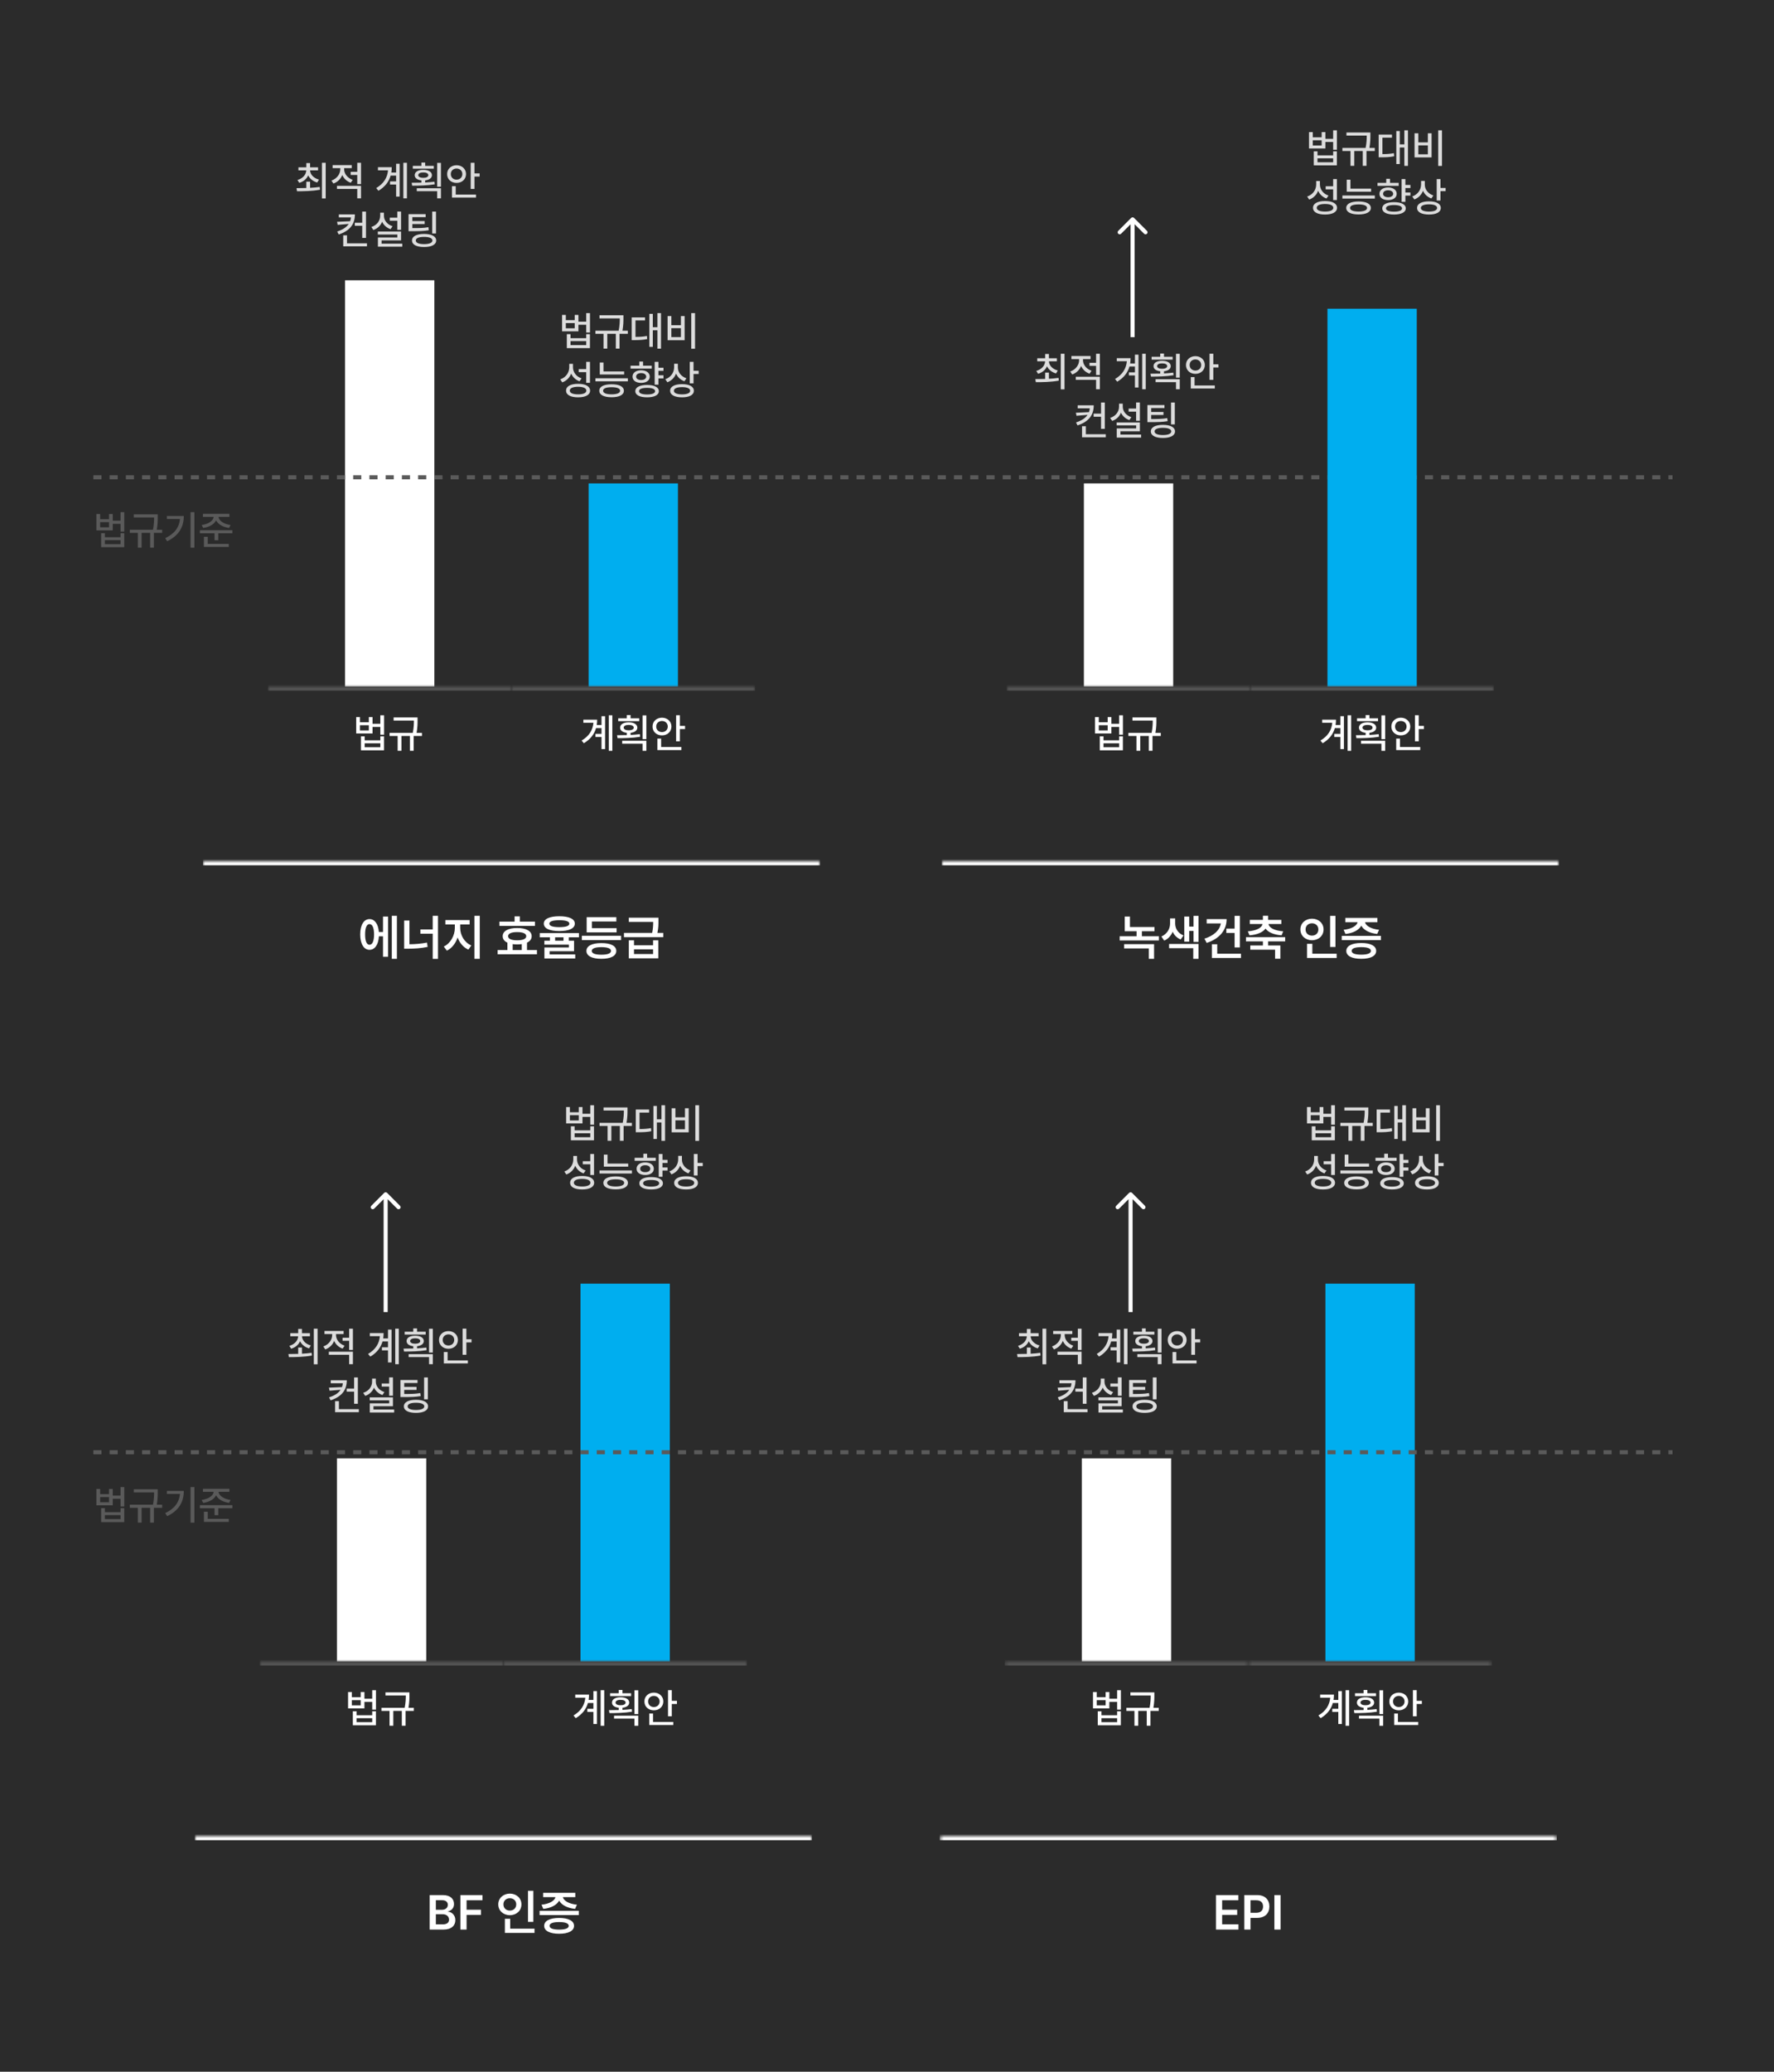
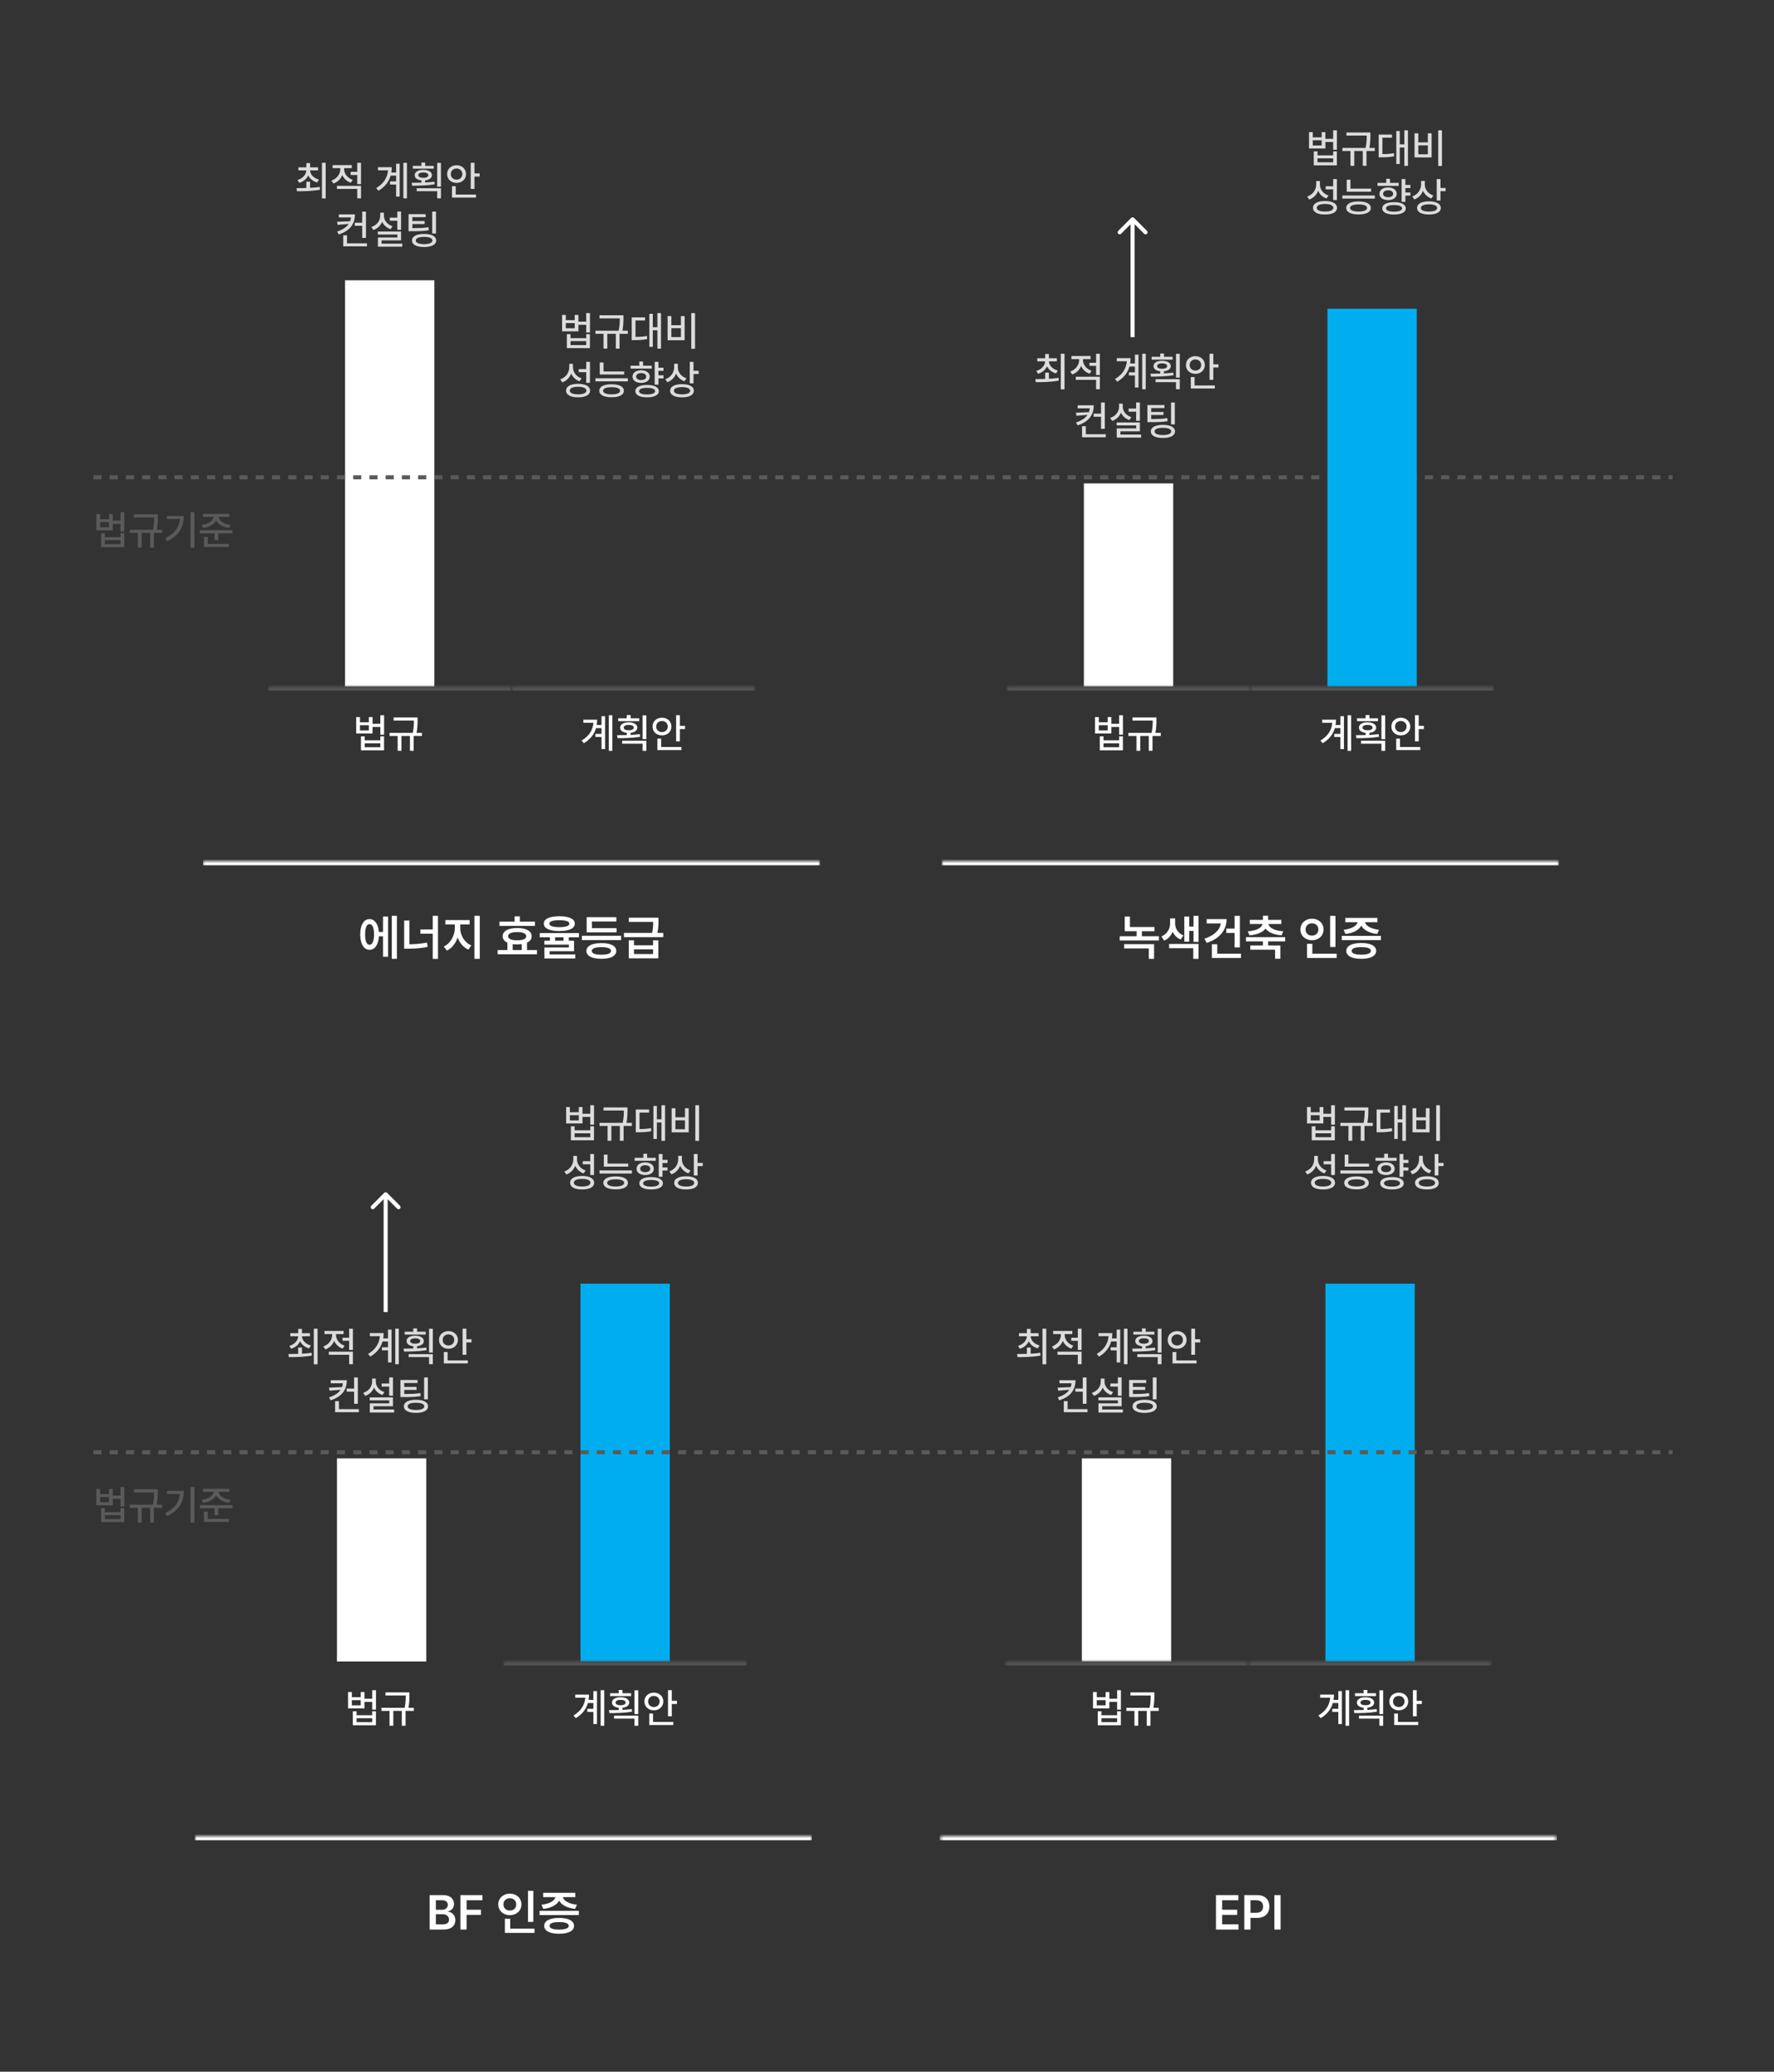
<svg xmlns="http://www.w3.org/2000/svg" width="437" height="510" viewBox="0 0 437 510" fill="none">
  <rect x="0" y="0" width="437" height="510" fill="#333333" stroke="none" />
-   <rect width="437" height="510" fill="black" fill-opacity="0.15" />
  <rect width="22" height="100" transform="translate(85 69)" fill="white" />
  <mask id="path-1-inside-1_1038_1853" fill="white">
    <path d="M66 169H126V192H66V169Z" />
  </mask>
  <path d="M66 170H126V168H66V170Z" fill="#535353" mask="url(#path-1-inside-1_1038_1853)" />
  <path d="M88.67 176.529V177.809H90.857V176.529H91.775V178.18H93.689V176.08H94.617V180.855H93.689V178.951H91.775V180.562H87.742V176.529H88.67ZM88.67 179.811H90.857V178.531H88.67V179.811ZM88.914 184.703V181.266H89.832V182.252H93.689V181.266H94.607V184.703H88.914ZM89.832 183.951H93.689V182.975H89.832V183.951ZM102.859 176.617V177.252C102.864 178.023 102.864 179.015 102.62 180.416H103.943V181.178H101.902V184.82H100.984V181.178H98.885V184.82H97.957V181.178H95.965V180.416H101.683C101.946 179.098 101.961 178.131 101.961 177.379H96.961V176.617H102.859Z" fill="white" />
-   <rect width="22" height="50" transform="translate(145 119)" fill="#00AEEF" />
  <mask id="path-4-inside-2_1038_1853" fill="white">
    <path d="M126 169H186V192H126V169Z" />
  </mask>
  <path d="M126 170H186V168H126V170Z" fill="#535353" mask="url(#path-4-inside-2_1038_1853)" />
  <path d="M150.842 176.08V184.83H149.963V176.08H150.842ZM143.273 182.301C145.134 181.197 146.022 179.728 146.184 177.926H143.703V177.164H147.102C147.102 177.613 147.067 178.048 146.999 178.473H148.176V176.305H149.055V184.4H148.176V181.422H146.682V180.66H148.176V179.234H146.828C146.403 180.704 145.471 181.983 143.82 182.965L143.273 182.301ZM157.463 176.832V177.525H152.287V176.832H154.406V176.021H155.334V176.832H157.463ZM152.004 180.992C152.722 180.992 153.552 180.987 154.406 180.958V180.401C153.391 180.289 152.751 179.825 152.756 179.127C152.751 178.316 153.591 177.809 154.875 177.818C156.14 177.809 156.999 178.316 157.004 179.127C156.999 179.825 156.345 180.289 155.334 180.401V180.924C156.11 180.885 156.892 180.821 157.619 180.729L157.688 181.373C155.793 181.686 153.703 181.715 152.131 181.715L152.004 180.992ZM153.264 183.072V182.35H159.221V184.83H158.293V183.072H153.264ZM153.635 179.127C153.64 179.532 154.123 179.786 154.875 179.781C155.617 179.786 156.115 179.532 156.115 179.127C156.115 178.697 155.617 178.443 154.875 178.453C154.123 178.443 153.64 178.697 153.635 179.127ZM158.293 181.959V176.1H159.221V181.959H158.293ZM167.482 176.07V178.688H168.752V179.469H167.482V182.506H166.555V176.07H167.482ZM160.744 178.854C160.734 177.579 161.75 176.681 163.068 176.676C164.392 176.681 165.393 177.579 165.402 178.854C165.393 180.128 164.392 181.036 163.068 181.031C161.75 181.036 160.734 180.128 160.744 178.854ZM161.652 178.854C161.643 179.669 162.268 180.221 163.068 180.221C163.879 180.221 164.489 179.669 164.494 178.854C164.489 178.038 163.879 177.486 163.068 177.486C162.268 177.486 161.643 178.038 161.652 178.854ZM161.936 184.645V181.832H162.863V183.893H167.854V184.645H161.936Z" fill="white" />
  <mask id="path-7-inside-3_1038_1853" fill="white">
    <path d="M50 212H202V240H50V212Z" />
  </mask>
  <path d="M50 213H202V211H50V213Z" fill="white" mask="url(#path-7-inside-3_1038_1853)" />
  <path d="M97.769 225.449V236.043H96.516V225.449H97.769ZM88.734 230.031C88.734 227.699 89.637 226.252 91.019 226.258C92.303 226.252 93.176 227.453 93.328 229.434H94.348V225.637H95.59V235.527H94.348V230.488H93.34C93.217 232.557 92.332 233.822 91.019 233.816C89.637 233.822 88.734 232.369 88.734 230.031ZM89.941 230.031C89.936 231.689 90.346 232.58 91.019 232.574C91.723 232.58 92.139 231.689 92.144 230.031C92.139 228.379 91.723 227.482 91.019 227.488C90.346 227.482 89.936 228.379 89.941 230.031ZM107.895 225.449V236.055H106.594V229.855H103.559V228.801H106.594V225.449H107.895ZM99.562 233.547V226.609H100.863V232.451C102.287 232.434 103.699 232.328 105.188 232.035L105.34 233.102C103.635 233.453 102.053 233.541 100.43 233.547H99.562ZM113.367 228.461C113.367 230.195 114.387 232.023 116.098 232.738L115.383 233.77C114.129 233.225 113.215 232.117 112.729 230.77C112.242 232.223 111.311 233.441 110.074 234.027L109.324 233.008C110.994 232.234 112.037 230.26 112.043 228.461V227.57H109.711V226.492H115.688V227.57H113.367V228.461ZM116.871 236.043V225.449H118.184V236.043H116.871ZM131.777 226.879V227.922H123.023V226.879H126.762V225.59H128.051V226.879H131.777ZM122.59 234.918V233.875H124.992V232.059C124.248 231.719 123.826 231.174 123.832 230.465C123.826 229.193 125.197 228.443 127.406 228.449C129.598 228.443 130.975 229.193 130.969 230.465C130.975 231.168 130.559 231.713 129.82 232.053V233.875H132.27V234.918H122.59ZM125.168 230.465C125.162 231.121 125.965 231.473 127.406 231.473C128.818 231.473 129.633 231.121 129.633 230.465C129.633 229.809 128.818 229.451 127.406 229.457C125.965 229.451 125.162 229.809 125.168 230.465ZM126.293 233.875H128.531V232.416C128.186 232.463 127.811 232.492 127.406 232.492C127.008 232.492 126.633 232.469 126.293 232.416V233.875ZM137.777 225.555C140.191 225.561 141.592 226.205 141.598 227.371C141.592 228.555 140.191 229.193 137.777 229.199C135.369 229.193 133.957 228.555 133.957 227.371C133.957 226.205 135.369 225.561 137.777 225.555ZM132.961 230.734V229.703H142.617V230.734H140.109V231.578H141.41V234.168H135.387V234.953H141.703V235.949H134.109V233.242H140.133V232.539H134.098V231.578H135.457V230.734H132.961ZM135.328 227.371C135.322 227.957 136.166 228.227 137.777 228.238C139.412 228.227 140.25 227.957 140.25 227.371C140.25 226.826 139.412 226.533 137.777 226.527C136.166 226.533 135.322 226.826 135.328 227.371ZM136.746 231.578H138.809V230.734H136.746V231.578ZM153 230.359V231.426H143.332V230.359H153ZM144.457 234.086C144.457 232.855 145.846 232.158 148.148 232.164C150.434 232.158 151.811 232.855 151.816 234.086C151.811 235.334 150.434 236.031 148.148 236.031C145.846 236.031 144.457 235.334 144.457 234.086ZM144.516 229.527V225.789H151.828V226.844H145.816V228.484H151.887V229.527H144.516ZM145.781 234.086C145.775 234.713 146.607 235.023 148.148 235.023C149.666 235.023 150.504 234.713 150.516 234.086C150.504 233.488 149.666 233.16 148.148 233.16C146.607 233.16 145.775 233.488 145.781 234.086ZM156.176 231.484V232.703H160.875V231.484H162.164V235.914H154.898V231.484H156.176ZM153.703 230.699V229.656H160.652C160.875 228.537 160.898 227.693 160.898 226.949H154.898V225.906H162.199V226.727C162.205 227.535 162.205 228.414 161.941 229.656H163.383V230.699H153.703ZM156.176 234.859H160.875V233.711H156.176V234.859Z" fill="white" />
  <path d="M76.384 44.728V46.242C77.185 46.198 77.995 46.13 78.757 46.018L78.825 46.701C76.848 47.067 74.724 47.082 73.161 47.082L73.044 46.32C73.747 46.315 74.582 46.31 75.456 46.281V44.728H76.384ZM73.278 44.309C74.582 43.933 75.397 43.02 75.446 41.945H73.513V41.193H75.456V40.148H76.384V41.193H78.347V41.945H76.384C76.433 42.976 77.263 43.859 78.571 44.211L78.142 44.934C77.097 44.636 76.315 44.001 75.92 43.171C75.539 44.045 74.768 44.714 73.718 45.012L73.278 44.309ZM79.304 48.85V40.08H80.231V48.85H79.304ZM84.772 41.633C84.768 42.736 85.559 43.815 86.882 44.27L86.403 44.992C85.422 44.655 84.694 43.952 84.314 43.088C83.933 44.05 83.166 44.821 82.126 45.188L81.647 44.455C82.99 43.996 83.83 42.829 83.825 41.643V41.398H81.931V40.647H86.647V41.398H84.772V41.633ZM83.005 46.506V45.754H88.933V48.83H88.005V46.506H83.005ZM86.384 43.068V42.307H88.005V40.08H88.933V45.315H88.005V43.068H86.384ZM100.241 40.08V48.83H99.362V40.08H100.241ZM92.673 46.301C94.533 45.197 95.422 43.727 95.583 41.926H93.103V41.164H96.501C96.501 41.613 96.467 42.048 96.398 42.473H97.575V40.305H98.454V48.4H97.575V45.422H96.081V44.66H97.575V43.234H96.228C95.803 44.704 94.87 45.983 93.22 46.965L92.673 46.301ZM106.862 40.832V41.525H101.687V40.832H103.806V40.022H104.733V40.832H106.862ZM101.403 44.992C102.121 44.992 102.951 44.987 103.806 44.958V44.401C102.79 44.289 102.15 43.825 102.155 43.127C102.15 42.316 102.99 41.809 104.274 41.818C105.539 41.809 106.398 42.316 106.403 43.127C106.398 43.825 105.744 44.289 104.733 44.401V44.924C105.51 44.885 106.291 44.821 107.019 44.728L107.087 45.373C105.192 45.685 103.103 45.715 101.53 45.715L101.403 44.992ZM102.663 47.072V46.35H108.62V48.83H107.692V47.072H102.663ZM103.034 43.127C103.039 43.532 103.522 43.786 104.274 43.781C105.017 43.786 105.515 43.532 105.515 43.127C105.515 42.697 105.017 42.443 104.274 42.453C103.522 42.443 103.039 42.697 103.034 43.127ZM107.692 45.959V40.1H108.62V45.959H107.692ZM116.882 40.07V42.688H118.151V43.469H116.882V46.506H115.954V40.07H116.882ZM110.144 42.853C110.134 41.579 111.149 40.681 112.468 40.676C113.791 40.681 114.792 41.579 114.802 42.853C114.792 44.128 113.791 45.036 112.468 45.031C111.149 45.036 110.134 44.128 110.144 42.853ZM111.052 42.853C111.042 43.669 111.667 44.221 112.468 44.221C113.278 44.221 113.889 43.669 113.894 42.853C113.889 42.038 113.278 41.486 112.468 41.486C111.667 41.486 111.042 42.038 111.052 42.853ZM111.335 48.645V45.832H112.263V47.893H117.253V48.645H111.335ZM87.429 52.773C87.424 55.093 86.296 56.777 83.435 57.725L83.064 56.992C84.489 56.528 85.393 55.898 85.905 55.127L83.181 55.352L83.034 54.6L86.247 54.463C86.355 54.165 86.423 53.852 86.452 53.525H83.474V52.773H87.429ZM84.548 60.645V57.93H85.485V59.893H90.397V60.645H84.548ZM87.399 55.586V54.824H89.226V52.09H90.153V58.565H89.226V55.586H87.399ZM98.796 52.08V56.582H97.868V54.336H96.022V53.584H97.868V52.08H98.796ZM91.472 55.879C92.839 55.444 93.654 54.355 93.659 53.125V52.363H94.577V53.125C94.577 54.238 95.378 55.273 96.696 55.693L96.208 56.416C95.246 56.084 94.519 55.425 94.133 54.59C93.752 55.532 93.005 56.265 91.97 56.621L91.472 55.879ZM93.073 57.725V56.992H98.796V59.17H94.001V59.98H99.099V60.723H93.093V58.467H97.878V57.725H93.073ZM104.851 52.715V53.457H101.579V54.424H104.606V55.156H101.579V56.152C103.327 56.162 104.348 56.133 105.534 55.928L105.632 56.68C104.367 56.885 103.278 56.919 101.364 56.914H100.642V52.715H104.851ZM101.491 59.199C101.491 58.179 102.609 57.588 104.47 57.588C106.301 57.588 107.443 58.179 107.448 59.199C107.443 60.23 106.301 60.815 104.47 60.81C102.609 60.815 101.491 60.23 101.491 59.199ZM102.419 59.199C102.414 59.77 103.166 60.093 104.47 60.098C105.749 60.093 106.525 59.77 106.521 59.199C106.525 58.643 105.749 58.315 104.47 58.32C103.166 58.315 102.414 58.643 102.419 59.199ZM106.472 57.471V52.09H107.399V57.471H106.472Z" fill="#DCDCDC" />
  <path d="M139.385 77.529V78.809H141.572V77.529H142.49V79.18H144.404V77.08H145.332V81.856H144.404V79.951H142.49V81.562H138.457V77.529H139.385ZM139.385 80.811H141.572V79.531H139.385V80.811ZM139.629 85.703V82.266H140.547V83.252H144.404V82.266H145.322V85.703H139.629ZM140.547 84.951H144.404V83.975H140.547V84.951ZM153.574 77.617V78.252C153.579 79.023 153.579 80.015 153.335 81.416H154.658V82.178H152.617V85.82H151.699V82.178H149.6V85.82H148.672V82.178H146.68V81.416H152.397C152.661 80.098 152.676 79.131 152.676 78.379H147.676V77.617H153.574ZM162.832 77.08V85.83H161.943V81.309H160.811V85.381H159.961V77.256H160.811V80.547H161.943V77.08H162.832ZM155.615 83.731V78.135H158.896V78.887H156.543V82.939C157.617 82.935 158.428 82.886 159.365 82.705L159.434 83.467C158.384 83.686 157.476 83.721 156.201 83.731H155.615ZM171.211 77.08V85.85H170.283V77.08H171.211ZM164.453 83.75V77.812H165.381V80.059H167.734V77.812H168.652V83.75H164.453ZM165.381 82.988H167.734V80.791H165.381V82.988ZM141.143 90.389C141.138 91.614 141.934 92.708 143.262 93.143L142.754 93.865C141.792 93.514 141.084 92.84 140.703 91.961C140.327 92.962 139.565 93.748 138.506 94.129L138.008 93.387C139.404 92.908 140.215 91.741 140.225 90.428V89.568H141.143V90.389ZM139.443 96.16C139.438 95.101 140.562 94.485 142.402 94.49C144.233 94.485 145.356 95.101 145.361 96.16C145.356 97.215 144.233 97.815 142.402 97.811C140.562 97.815 139.438 97.215 139.443 96.16ZM140.361 96.16C140.356 96.741 141.118 97.083 142.402 97.078C143.677 97.083 144.438 96.741 144.443 96.16C144.438 95.56 143.677 95.213 142.402 95.213C141.118 95.213 140.356 95.56 140.361 96.16ZM142.559 91.619V90.857H144.404V89.08H145.332V94.246H144.404V91.619H142.559ZM153.75 91.443V92.195H147.744V89.236H148.662V91.443H153.75ZM146.68 93.885V93.123H154.668V93.885H146.68ZM147.627 96.189C147.627 95.169 148.765 94.593 150.664 94.598C152.549 94.593 153.677 95.169 153.682 96.189C153.677 97.215 152.549 97.791 150.664 97.791C148.765 97.791 147.627 97.215 147.627 96.189ZM148.564 96.189C148.56 96.751 149.326 97.073 150.664 97.078C151.982 97.073 152.754 96.751 152.754 96.189C152.754 95.623 151.982 95.325 150.664 95.32C149.326 95.325 148.56 95.623 148.564 96.189ZM163.438 90.525V91.287H162.197V92.391H163.438V93.152H162.197V94.695H161.27V89.08H162.197V90.525H163.438ZM155.332 90.75V90.018H157.48V89.012H158.408V90.018H160.547V90.75H155.332ZM155.811 92.713C155.806 91.77 156.665 91.155 157.939 91.15C159.199 91.155 160.059 91.77 160.059 92.713C160.059 93.65 159.199 94.261 157.939 94.256C156.665 94.261 155.806 93.65 155.811 92.713ZM156.504 96.297C156.494 95.33 157.598 94.764 159.404 94.764C161.187 94.764 162.295 95.33 162.295 96.297C162.295 97.249 161.187 97.815 159.404 97.811C157.598 97.815 156.494 97.249 156.504 96.297ZM156.709 92.713C156.699 93.231 157.197 93.553 157.939 93.553C158.682 93.553 159.18 93.231 159.189 92.713C159.18 92.181 158.682 91.844 157.939 91.844C157.197 91.844 156.699 92.181 156.709 92.713ZM157.422 96.297C157.417 96.81 158.145 97.107 159.404 97.107C160.645 97.107 161.372 96.81 161.377 96.297C161.372 95.765 160.645 95.481 159.404 95.477C158.145 95.481 157.417 95.765 157.422 96.297ZM166.982 90.477C166.978 91.624 167.788 92.693 169.092 93.123L168.594 93.856C167.637 93.519 166.919 92.835 166.538 91.971C166.157 92.952 165.415 93.724 164.395 94.1L163.896 93.357C165.264 92.874 166.055 91.707 166.064 90.398V89.539H166.982V90.477ZM165.078 96.189C165.078 95.164 166.196 94.564 168.018 94.568C169.814 94.564 170.918 95.164 170.918 96.189C170.918 97.225 169.814 97.815 168.018 97.811C166.196 97.815 165.078 97.225 165.078 96.189ZM166.006 96.189C166.001 96.766 166.753 97.078 168.018 97.088C169.272 97.078 170.015 96.766 170.01 96.189C170.015 95.633 169.272 95.301 168.018 95.301C166.753 95.301 166.001 95.633 166.006 96.189ZM169.912 94.363V89.08H170.84V91.277H172.109V92.059H170.84V94.363H169.912Z" fill="#DCDCDC" />
  <line x1="23" y1="117.5" x2="412" y2="117.5" stroke="#5A5A5A" stroke-dasharray="2 2" />
  <path d="M24.67 126.529V127.809H26.857V126.529H27.775V128.18H29.689V126.08H30.617V130.855H29.689V128.951H27.775V130.562H23.742V126.529H24.67ZM24.67 129.811H26.857V128.531H24.67V129.811ZM24.914 134.703V131.266H25.832V132.252H29.689V131.266H30.607V134.703H24.914ZM25.832 133.951H29.689V132.975H25.832V133.951ZM38.859 126.617V127.252C38.864 128.023 38.864 129.015 38.62 130.416H39.943V131.178H37.902V134.82H36.984V131.178H34.885V134.82H33.957V131.178H31.965V130.416H37.683C37.946 129.098 37.961 128.131 37.961 127.379H32.961V126.617H38.859ZM47.883 126.08V134.83H46.945V126.08H47.883ZM40.695 132.486C43.02 131.378 44.157 129.801 44.338 127.76H41.115V127.018H45.275C45.275 129.581 44.187 131.798 41.184 133.238L40.695 132.486ZM56.516 126.5V127.242H53.85C53.903 128.194 55.163 129.034 56.789 129.234L56.438 129.967C54.938 129.771 53.708 129.073 53.239 128.092C52.761 129.073 51.535 129.771 50.041 129.967L49.69 129.234C51.325 129.034 52.575 128.189 52.619 127.242H49.982V126.5H56.516ZM49.24 131.285V130.533H57.248V131.285H53.772V132.984H52.853V131.285H49.24ZM50.236 134.645V132.145H51.164V133.893H56.359V134.645H50.236Z" fill="#5A5A5A" />
  <rect width="22" height="50" transform="translate(267 119)" fill="white" />
  <mask id="path-14-inside-4_1038_1853" fill="white">
    <path d="M248 169H308V192H248V169Z" />
  </mask>
  <path d="M248 170H308V168H248V170Z" fill="#535353" mask="url(#path-14-inside-4_1038_1853)" />
  <path d="M270.67 176.529V177.809H272.857V176.529H273.775V178.18H275.689V176.08H276.617V180.855H275.689V178.951H273.775V180.562H269.742V176.529H270.67ZM270.67 179.811H272.857V178.531H270.67V179.811ZM270.914 184.703V181.266H271.832V182.252H275.689V181.266H276.607V184.703H270.914ZM271.832 183.951H275.689V182.975H271.832V183.951ZM284.859 176.617V177.252C284.864 178.023 284.864 179.015 284.62 180.416H285.943V181.178H283.902V184.82H282.984V181.178H280.885V184.82H279.957V181.178H277.965V180.416H283.683C283.946 179.098 283.961 178.131 283.961 177.379H278.961V176.617H284.859Z" fill="white" />
  <rect width="22" height="93" transform="translate(327 76)" fill="#00AEEF" />
  <mask id="path-17-inside-5_1038_1853" fill="white">
    <path d="M308 169H368V192H308V169Z" />
  </mask>
  <path d="M308 170H368V168H308V170Z" fill="#535353" mask="url(#path-17-inside-5_1038_1853)" />
  <path d="M332.842 176.08V184.83H331.963V176.08H332.842ZM325.273 182.301C327.134 181.197 328.022 179.728 328.184 177.926H325.703V177.164H329.102C329.102 177.613 329.067 178.048 328.999 178.473H330.176V176.305H331.055V184.4H330.176V181.422H328.682V180.66H330.176V179.234H328.828C328.403 180.704 327.471 181.983 325.82 182.965L325.273 182.301ZM339.463 176.832V177.525H334.287V176.832H336.406V176.021H337.334V176.832H339.463ZM334.004 180.992C334.722 180.992 335.552 180.987 336.406 180.958V180.401C335.391 180.289 334.751 179.825 334.756 179.127C334.751 178.316 335.591 177.809 336.875 177.818C338.14 177.809 338.999 178.316 339.004 179.127C338.999 179.825 338.345 180.289 337.334 180.401V180.924C338.11 180.885 338.892 180.821 339.619 180.729L339.688 181.373C337.793 181.686 335.703 181.715 334.131 181.715L334.004 180.992ZM335.264 183.072V182.35H341.221V184.83H340.293V183.072H335.264ZM335.635 179.127C335.64 179.532 336.123 179.786 336.875 179.781C337.617 179.786 338.115 179.532 338.115 179.127C338.115 178.697 337.617 178.443 336.875 178.453C336.123 178.443 335.64 178.697 335.635 179.127ZM340.293 181.959V176.1H341.221V181.959H340.293ZM349.482 176.07V178.688H350.752V179.469H349.482V182.506H348.555V176.07H349.482ZM342.744 178.854C342.734 177.579 343.75 176.681 345.068 176.676C346.392 176.681 347.393 177.579 347.402 178.854C347.393 180.128 346.392 181.036 345.068 181.031C343.75 181.036 342.734 180.128 342.744 178.854ZM343.652 178.854C343.643 179.669 344.268 180.221 345.068 180.221C345.879 180.221 346.489 179.669 346.494 178.854C346.489 178.038 345.879 177.486 345.068 177.486C344.268 177.486 343.643 178.038 343.652 178.854ZM343.936 184.645V181.832H344.863V183.893H349.854V184.645H343.936Z" fill="white" />
  <path d="M278.646 53.646C278.842 53.451 279.158 53.451 279.354 53.646L282.536 56.828C282.731 57.024 282.731 57.34 282.536 57.535C282.34 57.731 282.024 57.731 281.828 57.535L279 54.707L276.172 57.535C275.976 57.731 275.66 57.731 275.464 57.535C275.269 57.34 275.269 57.024 275.464 56.828L278.646 53.646ZM278.5 83L278.5 54L279.5 54L279.5 83L278.5 83Z" fill="white" />
  <mask id="path-21-inside-6_1038_1853" fill="white">
    <path d="M232 212H384V240H232V212Z" />
  </mask>
  <path d="M232 213H384V211H232V213Z" fill="white" mask="url(#path-21-inside-6_1038_1853)" />
  <path d="M284.393 228.203V229.246H281.287V230.477H285.482V231.52H275.814V230.477H279.986V229.246H277.057V225.637H278.346V228.203H284.393ZM276.916 233.477V232.422H284.287V236.043H282.986V233.477H276.916ZM289.49 227.371C289.496 228.555 290.152 229.727 291.541 230.277L290.838 231.273C289.906 230.898 289.25 230.207 288.875 229.363C288.482 230.312 287.791 231.121 286.783 231.555L286.092 230.547C287.551 229.908 288.23 228.566 288.236 227.371V226.082H289.49V227.371ZM287.99 233.418V232.375H295.244V236.043H293.943V233.418H287.99ZM291.729 231.812V225.637H292.947V228.098H294.002V225.461H295.244V231.871H294.002V229.176H292.947V231.812H291.729ZM305.428 225.461V233.23H304.127V229.668H302.088V228.59H304.127V225.461H305.428ZM296.697 231.074C298.977 230.354 300.482 229 300.734 227.324H297.248V226.258H302.158C302.158 229.053 300.312 231.139 297.248 232.117L296.697 231.074ZM298.525 235.832V232.445H299.85V234.777H305.697V235.832H298.525ZM316.584 230.699V231.742H312.389V232.75H315.4V236.02H314.1V233.793H307.994V232.75H311.1V231.742H306.928V230.699H316.584ZM307.385 229.27C309.605 229.1 310.854 228.367 311 227.465H307.877V226.445H311.1V225.438H312.389V226.445H315.635V227.465H312.482C312.623 228.367 313.871 229.1 316.104 229.27L315.693 230.254C313.801 230.102 312.4 229.516 311.744 228.59C311.076 229.516 309.676 230.102 307.795 230.254L307.385 229.27ZM328.971 225.461V233.113H327.658V225.461H328.971ZM320.334 228.801C320.334 227.26 321.582 226.158 323.193 226.152C324.805 226.158 326.047 227.26 326.041 228.801C326.047 230.365 324.805 231.461 323.193 231.461C321.582 231.461 320.334 230.365 320.334 228.801ZM321.611 228.801C321.605 229.738 322.285 230.324 323.193 230.324C324.078 230.324 324.764 229.738 324.764 228.801C324.764 227.887 324.078 227.289 323.193 227.289C322.285 227.289 321.605 227.887 321.611 228.801ZM321.963 235.832V232.34H323.275V234.777H329.264V235.832H321.963ZM340.174 230.383V231.438H330.518V230.383H340.174ZM330.986 228.883C332.949 228.689 334.227 227.904 334.426 227.02H331.396V225.953H339.307V227.02H336.248C336.441 227.893 337.707 228.689 339.717 228.883L339.26 229.914C337.332 229.715 335.908 228.947 335.334 227.875C334.76 228.947 333.354 229.715 331.432 229.914L330.986 228.883ZM331.643 234.086C331.643 232.855 333.031 232.141 335.334 232.141C337.619 232.141 338.996 232.855 339.002 234.086C338.996 235.334 337.619 236.031 335.334 236.031C333.031 236.031 331.643 235.334 331.643 234.086ZM332.967 234.086C332.961 234.701 333.793 235.006 335.334 235.012C336.852 235.006 337.689 234.701 337.701 234.086C337.689 233.471 336.852 233.16 335.334 233.16C333.793 233.16 332.961 233.471 332.967 234.086Z" fill="white" />
  <path d="M258.384 91.728V93.242C259.185 93.198 259.995 93.13 260.757 93.018L260.825 93.701C258.848 94.067 256.724 94.082 255.161 94.082L255.044 93.32C255.747 93.315 256.582 93.311 257.456 93.281V91.728H258.384ZM255.278 91.309C256.582 90.933 257.397 90.019 257.446 88.945H255.513V88.193H257.456V87.148H258.384V88.193H260.347V88.945H258.384C258.433 89.976 259.263 90.859 260.571 91.211L260.142 91.934C259.097 91.636 258.315 91.001 257.92 90.171C257.539 91.045 256.768 91.714 255.718 92.012L255.278 91.309ZM261.304 95.85V87.08H262.231V95.85H261.304ZM266.772 88.633C266.768 89.736 267.559 90.815 268.882 91.269L268.403 91.992C267.422 91.655 266.694 90.952 266.313 90.088C265.933 91.05 265.166 91.821 264.126 92.188L263.647 91.455C264.99 90.996 265.83 89.829 265.825 88.643V88.398H263.931V87.647H268.647V88.398H266.772V88.633ZM265.005 93.506V92.754H270.933V95.83H270.005V93.506H265.005ZM268.384 90.068V89.307H270.005V87.08H270.933V92.314H270.005V90.068H268.384ZM282.241 87.08V95.83H281.362V87.08H282.241ZM274.673 93.301C276.533 92.197 277.422 90.728 277.583 88.926H275.103V88.164H278.501C278.501 88.613 278.467 89.048 278.398 89.473H279.575V87.305H280.454V95.4H279.575V92.422H278.081V91.66H279.575V90.234H278.228C277.803 91.704 276.87 92.983 275.22 93.965L274.673 93.301ZM288.862 87.832V88.525H283.687V87.832H285.806V87.022H286.733V87.832H288.862ZM283.403 91.992C284.121 91.992 284.951 91.987 285.806 91.958V91.401C284.79 91.289 284.15 90.825 284.155 90.127C284.15 89.316 284.99 88.809 286.274 88.818C287.539 88.809 288.398 89.316 288.403 90.127C288.398 90.825 287.744 91.289 286.733 91.401V91.924C287.51 91.885 288.291 91.821 289.019 91.728L289.087 92.373C287.192 92.686 285.103 92.715 283.53 92.715L283.403 91.992ZM284.663 94.072V93.35H290.62V95.83H289.692V94.072H284.663ZM285.034 90.127C285.039 90.532 285.522 90.786 286.274 90.781C287.017 90.786 287.515 90.532 287.515 90.127C287.515 89.697 287.017 89.443 286.274 89.453C285.522 89.443 285.039 89.697 285.034 90.127ZM289.692 92.959V87.1H290.62V92.959H289.692ZM298.882 87.07V89.688H300.151V90.469H298.882V93.506H297.954V87.07H298.882ZM292.144 89.853C292.134 88.579 293.149 87.681 294.468 87.676C295.791 87.681 296.792 88.579 296.802 89.853C296.792 91.128 295.791 92.036 294.468 92.031C293.149 92.036 292.134 91.128 292.144 89.853ZM293.052 89.853C293.042 90.669 293.667 91.221 294.468 91.221C295.278 91.221 295.889 90.669 295.894 89.853C295.889 89.038 295.278 88.486 294.468 88.486C293.667 88.486 293.042 89.038 293.052 89.853ZM293.335 95.644V92.832H294.263V94.893H299.253V95.644H293.335ZM269.429 99.773C269.424 102.093 268.296 103.777 265.435 104.725L265.063 103.992C266.489 103.528 267.393 102.898 267.905 102.127L265.181 102.352L265.034 101.6L268.247 101.463C268.354 101.165 268.423 100.853 268.452 100.525H265.474V99.773H269.429ZM266.548 107.645V104.93H267.485V106.893H272.397V107.645H266.548ZM269.399 102.586V101.824H271.226V99.09H272.153V105.564H271.226V102.586H269.399ZM280.796 99.08V103.582H279.868V101.336H278.022V100.584H279.868V99.08H280.796ZM273.472 102.879C274.839 102.444 275.654 101.355 275.659 100.125V99.363H276.577V100.125C276.577 101.238 277.378 102.273 278.696 102.693L278.208 103.416C277.246 103.084 276.519 102.425 276.133 101.59C275.752 102.532 275.005 103.265 273.97 103.621L273.472 102.879ZM275.073 104.725V103.992H280.796V106.17H276.001V106.98H281.099V107.723H275.093V105.467H279.878V104.725H275.073ZM286.851 99.715V100.457H283.579V101.424H286.606V102.156H283.579V103.152C285.327 103.162 286.348 103.133 287.534 102.928L287.632 103.68C286.367 103.885 285.278 103.919 283.364 103.914H282.642V99.715H286.851ZM283.491 106.199C283.491 105.179 284.609 104.588 286.47 104.588C288.301 104.588 289.443 105.179 289.448 106.199C289.443 107.229 288.301 107.815 286.47 107.811C284.609 107.815 283.491 107.229 283.491 106.199ZM284.419 106.199C284.414 106.771 285.166 107.093 286.47 107.098C287.749 107.093 288.525 106.771 288.521 106.199C288.525 105.643 287.749 105.315 286.47 105.32C285.166 105.315 284.414 105.643 284.419 106.199ZM288.472 104.471V99.09H289.399V104.471H288.472Z" fill="#DCDCDC" />
  <path d="M323.385 32.529V33.809H325.572V32.529H326.49V34.18H328.404V32.08H329.332V36.855H328.404V34.951H326.49V36.562H322.457V32.529H323.385ZM323.385 35.81H325.572V34.531H323.385V35.81ZM323.629 40.703V37.266H324.547V38.252H328.404V37.266H329.322V40.703H323.629ZM324.547 39.951H328.404V38.975H324.547V39.951ZM337.574 32.617V33.252C337.579 34.023 337.579 35.015 337.335 36.416H338.658V37.178H336.617V40.82H335.699V37.178H333.6V40.82H332.672V37.178H330.68V36.416H336.397C336.661 35.098 336.676 34.131 336.676 33.379H331.676V32.617H337.574ZM346.832 32.08V40.83H345.943V36.309H344.811V40.381H343.961V32.256H344.811V35.547H345.943V32.08H346.832ZM339.615 38.73V33.135H342.896V33.887H340.543V37.94C341.617 37.935 342.428 37.886 343.365 37.705L343.434 38.467C342.384 38.687 341.476 38.721 340.201 38.73H339.615ZM355.211 32.08V40.85H354.283V32.08H355.211ZM348.453 38.75V32.812H349.381V35.059H351.734V32.812H352.652V38.75H348.453ZM349.381 37.988H351.734V35.791H349.381V37.988ZM325.143 45.389C325.138 46.614 325.934 47.708 327.262 48.143L326.754 48.865C325.792 48.514 325.084 47.84 324.703 46.961C324.327 47.962 323.565 48.748 322.506 49.129L322.008 48.387C323.404 47.908 324.215 46.741 324.225 45.428V44.568H325.143V45.389ZM323.443 51.16C323.438 50.101 324.562 49.485 326.402 49.49C328.233 49.485 329.356 50.101 329.361 51.16C329.356 52.215 328.233 52.815 326.402 52.81C324.562 52.815 323.438 52.215 323.443 51.16ZM324.361 51.16C324.356 51.741 325.118 52.083 326.402 52.078C327.677 52.083 328.438 51.741 328.443 51.16C328.438 50.56 327.677 50.213 326.402 50.213C325.118 50.213 324.356 50.56 324.361 51.16ZM326.559 46.619V45.857H328.404V44.08H329.332V49.246H328.404V46.619H326.559ZM337.75 46.443V47.195H331.744V44.236H332.662V46.443H337.75ZM330.68 48.885V48.123H338.668V48.885H330.68ZM331.627 51.19C331.627 50.169 332.765 49.593 334.664 49.598C336.549 49.593 337.677 50.169 337.682 51.19C337.677 52.215 336.549 52.791 334.664 52.791C332.765 52.791 331.627 52.215 331.627 51.19ZM332.564 51.19C332.56 51.751 333.326 52.073 334.664 52.078C335.982 52.073 336.754 51.751 336.754 51.19C336.754 50.623 335.982 50.325 334.664 50.32C333.326 50.325 332.56 50.623 332.564 51.19ZM347.438 45.525V46.287H346.197V47.391H347.438V48.152H346.197V49.695H345.27V44.08H346.197V45.525H347.438ZM339.332 45.75V45.018H341.48V44.012H342.408V45.018H344.547V45.75H339.332ZM339.811 47.713C339.806 46.77 340.665 46.155 341.939 46.15C343.199 46.155 344.059 46.77 344.059 47.713C344.059 48.65 343.199 49.261 341.939 49.256C340.665 49.261 339.806 48.65 339.811 47.713ZM340.504 51.297C340.494 50.33 341.598 49.764 343.404 49.764C345.187 49.764 346.295 50.33 346.295 51.297C346.295 52.249 345.187 52.815 343.404 52.81C341.598 52.815 340.494 52.249 340.504 51.297ZM340.709 47.713C340.699 48.23 341.197 48.553 341.939 48.553C342.682 48.553 343.18 48.23 343.189 47.713C343.18 47.181 342.682 46.844 341.939 46.844C341.197 46.844 340.699 47.181 340.709 47.713ZM341.422 51.297C341.417 51.81 342.145 52.107 343.404 52.107C344.645 52.107 345.372 51.81 345.377 51.297C345.372 50.765 344.645 50.481 343.404 50.477C342.145 50.481 341.417 50.765 341.422 51.297ZM350.982 45.477C350.978 46.624 351.788 47.693 353.092 48.123L352.594 48.855C351.637 48.519 350.919 47.835 350.538 46.971C350.157 47.952 349.415 48.724 348.395 49.1L347.896 48.357C349.264 47.874 350.055 46.707 350.064 45.398V44.539H350.982V45.477ZM349.078 51.19C349.078 50.164 350.196 49.563 352.018 49.568C353.814 49.563 354.918 50.164 354.918 51.19C354.918 52.225 353.814 52.815 352.018 52.81C350.196 52.815 349.078 52.225 349.078 51.19ZM350.006 51.19C350.001 51.766 350.753 52.078 352.018 52.088C353.272 52.078 354.015 51.766 354.01 51.19C354.015 50.633 353.272 50.301 352.018 50.301C350.753 50.301 350.001 50.633 350.006 51.19ZM353.912 49.363V44.08H354.84V46.277H356.109V47.059H354.84V49.363H353.912Z" fill="#DCDCDC" />
  <rect width="22" height="50" transform="translate(83 359)" fill="white" />
  <mask id="path-26-inside-7_1038_1853" fill="white">
    <path d="M64 409H124V432H64V409Z" />
  </mask>
-   <path d="M64 410H124V408H64V410Z" fill="#535353" mask="url(#path-26-inside-7_1038_1853)" />
  <path d="M86.67 416.529V417.809H88.857V416.529H89.775V418.18H91.689V416.08H92.617V420.855H91.689V418.951H89.775V420.562H85.742V416.529H86.67ZM86.67 419.811H88.857V418.531H86.67V419.811ZM86.914 424.703V421.266H87.832V422.252H91.689V421.266H92.607V424.703H86.914ZM87.832 423.951H91.689V422.975H87.832V423.951ZM100.859 416.617V417.252C100.864 418.023 100.864 419.015 100.62 420.416H101.943V421.178H99.902V424.82H98.984V421.178H96.885V424.82H95.957V421.178H93.965V420.416H99.683C99.946 419.098 99.961 418.131 99.961 417.379H94.961V416.617H100.859Z" fill="white" />
  <rect width="22" height="93" transform="translate(143 316)" fill="#00AEEF" />
  <mask id="path-29-inside-8_1038_1853" fill="white">
    <path d="M124 409H184V432H124V409Z" />
  </mask>
  <path d="M124 410H184V408H124V410Z" fill="#535353" mask="url(#path-29-inside-8_1038_1853)" />
  <path d="M148.842 416.08V424.83H147.963V416.08H148.842ZM141.273 422.301C143.134 421.197 144.022 419.728 144.184 417.926H141.703V417.164H145.102C145.102 417.613 145.067 418.048 144.999 418.473H146.176V416.305H147.055V424.4H146.176V421.422H144.682V420.66H146.176V419.234H144.828C144.403 420.704 143.471 421.983 141.82 422.965L141.273 422.301ZM155.463 416.832V417.525H150.287V416.832H152.406V416.021H153.334V416.832H155.463ZM150.004 420.992C150.722 420.992 151.552 420.987 152.406 420.958V420.401C151.391 420.289 150.751 419.825 150.756 419.127C150.751 418.316 151.591 417.809 152.875 417.818C154.14 417.809 154.999 418.316 155.004 419.127C154.999 419.825 154.345 420.289 153.334 420.401V420.924C154.11 420.885 154.892 420.821 155.619 420.729L155.688 421.373C153.793 421.686 151.703 421.715 150.131 421.715L150.004 420.992ZM151.264 423.072V422.35H157.221V424.83H156.293V423.072H151.264ZM151.635 419.127C151.64 419.532 152.123 419.786 152.875 419.781C153.617 419.786 154.115 419.532 154.115 419.127C154.115 418.697 153.617 418.443 152.875 418.453C152.123 418.443 151.64 418.697 151.635 419.127ZM156.293 421.959V416.1H157.221V421.959H156.293ZM165.482 416.07V418.688H166.752V419.469H165.482V422.506H164.555V416.07H165.482ZM158.744 418.854C158.734 417.579 159.75 416.681 161.068 416.676C162.392 416.681 163.393 417.579 163.402 418.854C163.393 420.128 162.392 421.036 161.068 421.031C159.75 421.036 158.734 420.128 158.744 418.854ZM159.652 418.854C159.643 419.669 160.268 420.221 161.068 420.221C161.879 420.221 162.489 419.669 162.494 418.854C162.489 418.038 161.879 417.486 161.068 417.486C160.268 417.486 159.643 418.038 159.652 418.854ZM159.936 424.645V421.832H160.863V423.893H165.854V424.645H159.936Z" fill="white" />
  <mask id="path-32-inside-9_1038_1853" fill="white">
    <path d="M48 452H200V480H48V452Z" />
  </mask>
  <path d="M48 453H200V451H48V453Z" fill="white" mask="url(#path-32-inside-9_1038_1853)" />
  <path d="M105.842 475V466.516H109.088C110.928 466.516 111.836 467.453 111.842 468.719C111.836 469.75 111.186 470.324 110.354 470.523V470.605C111.256 470.652 112.17 471.402 112.17 472.691C112.17 474.01 111.215 475 109.275 475H105.842ZM107.365 473.723H109.041C110.154 473.723 110.617 473.248 110.623 472.574C110.617 471.812 110.025 471.232 109.076 471.227H107.365V473.723ZM107.365 470.125H108.9C109.703 470.125 110.312 469.662 110.318 468.906C110.312 468.256 109.844 467.781 108.936 467.781H107.365V470.125ZM113.412 475V466.516H118.85V467.793H114.936V470.113H118.475V471.391H114.936V475H113.412ZM131.377 465.461V473.113H130.064V465.461H131.377ZM122.74 468.801C122.74 467.26 123.988 466.158 125.6 466.152C127.211 466.158 128.453 467.26 128.447 468.801C128.453 470.365 127.211 471.461 125.6 471.461C123.988 471.461 122.74 470.365 122.74 468.801ZM124.018 468.801C124.012 469.738 124.691 470.324 125.6 470.324C126.484 470.324 127.17 469.738 127.17 468.801C127.17 467.887 126.484 467.289 125.6 467.289C124.691 467.289 124.012 467.887 124.018 468.801ZM124.369 475.832V472.34H125.682V474.777H131.67V475.832H124.369ZM142.58 470.383V471.438H132.924V470.383H142.58ZM133.393 468.883C135.355 468.689 136.633 467.904 136.832 467.02H133.803V465.953H141.713V467.02H138.654C138.848 467.893 140.113 468.689 142.123 468.883L141.666 469.914C139.738 469.715 138.314 468.947 137.74 467.875C137.166 468.947 135.76 469.715 133.838 469.914L133.393 468.883ZM134.049 474.086C134.049 472.855 135.438 472.141 137.74 472.141C140.025 472.141 141.402 472.855 141.408 474.086C141.402 475.334 140.025 476.031 137.74 476.031C135.438 476.031 134.049 475.334 134.049 474.086ZM135.373 474.086C135.367 474.701 136.199 475.006 137.74 475.012C139.258 475.006 140.096 474.701 140.107 474.086C140.096 473.471 139.258 473.16 137.74 473.16C136.199 473.16 135.367 473.471 135.373 474.086Z" fill="white" />
  <path d="M94.646 293.646C94.842 293.451 95.158 293.451 95.354 293.646L98.535 296.828C98.731 297.024 98.731 297.34 98.535 297.536C98.34 297.731 98.024 297.731 97.828 297.536L95 294.707L92.172 297.536C91.976 297.731 91.66 297.731 91.465 297.536C91.269 297.34 91.269 297.024 91.465 296.828L94.646 293.646ZM94.5 323L94.5 294L95.5 294L95.5 323L94.5 323Z" fill="white" />
  <path d="M74.384 331.729V333.242C75.185 333.198 75.995 333.13 76.757 333.018L76.825 333.701C74.848 334.067 72.724 334.082 71.161 334.082L71.044 333.32C71.747 333.315 72.582 333.311 73.456 333.281V331.729H74.384ZM71.278 331.309C72.582 330.933 73.397 330.02 73.446 328.945H71.513V328.193H73.456V327.148H74.384V328.193H76.347V328.945H74.384C74.433 329.976 75.263 330.859 76.571 331.211L76.142 331.934C75.097 331.636 74.315 331.001 73.92 330.171C73.539 331.045 72.768 331.714 71.718 332.012L71.278 331.309ZM77.304 335.85V327.08H78.231V335.85H77.304ZM82.772 328.633C82.768 329.736 83.559 330.815 84.882 331.27L84.403 331.992C83.422 331.655 82.694 330.952 82.314 330.088C81.933 331.05 81.166 331.821 80.126 332.188L79.647 331.455C80.99 330.996 81.83 329.829 81.825 328.643V328.398H79.931V327.646H84.647V328.398H82.772V328.633ZM81.005 333.506V332.754H86.933V335.83H86.005V333.506H81.005ZM84.384 330.068V329.307H86.005V327.08H86.933V332.314H86.005V330.068H84.384ZM98.241 327.08V335.83H97.362V327.08H98.241ZM90.673 333.301C92.533 332.197 93.422 330.728 93.583 328.926H91.103V328.164H94.501C94.501 328.613 94.467 329.048 94.398 329.473H95.575V327.305H96.454V335.4H95.575V332.422H94.081V331.66H95.575V330.234H94.228C93.803 331.704 92.87 332.983 91.22 333.965L90.673 333.301ZM104.862 327.832V328.525H99.686V327.832H101.806V327.021H102.733V327.832H104.862ZM99.403 331.992C100.121 331.992 100.951 331.987 101.806 331.958V331.401C100.79 331.289 100.15 330.825 100.155 330.127C100.15 329.316 100.99 328.809 102.274 328.818C103.539 328.809 104.398 329.316 104.403 330.127C104.398 330.825 103.744 331.289 102.733 331.401V331.924C103.51 331.885 104.291 331.821 105.019 331.729L105.087 332.373C103.192 332.686 101.103 332.715 99.53 332.715L99.403 331.992ZM100.663 334.072V333.35H106.62V335.83H105.692V334.072H100.663ZM101.034 330.127C101.039 330.532 101.522 330.786 102.274 330.781C103.017 330.786 103.515 330.532 103.515 330.127C103.515 329.697 103.017 329.443 102.274 329.453C101.522 329.443 101.039 329.697 101.034 330.127ZM105.692 332.959V327.1H106.62V332.959H105.692ZM114.882 327.07V329.688H116.151V330.469H114.882V333.506H113.954V327.07H114.882ZM108.144 329.854C108.134 328.579 109.149 327.681 110.468 327.676C111.791 327.681 112.792 328.579 112.802 329.854C112.792 331.128 111.791 332.036 110.468 332.031C109.149 332.036 108.134 331.128 108.144 329.854ZM109.052 329.854C109.042 330.669 109.667 331.221 110.468 331.221C111.278 331.221 111.889 330.669 111.894 329.854C111.889 329.038 111.278 328.486 110.468 328.486C109.667 328.486 109.042 329.038 109.052 329.854ZM109.335 335.645V332.832H110.263V334.893H115.253V335.645H109.335ZM85.429 339.773C85.424 342.093 84.296 343.777 81.435 344.725L81.064 343.992C82.489 343.528 83.393 342.898 83.905 342.127L81.181 342.352L81.034 341.6L84.247 341.463C84.355 341.165 84.423 340.853 84.452 340.525H81.474V339.773H85.429ZM82.548 347.645V344.93H83.485V346.893H88.397V347.645H82.548ZM85.399 342.586V341.824H87.226V339.09H88.153V345.564H87.226V342.586H85.399ZM96.796 339.08V343.582H95.868V341.336H94.022V340.584H95.868V339.08H96.796ZM89.472 342.879C90.839 342.444 91.654 341.355 91.659 340.125V339.363H92.577V340.125C92.577 341.238 93.378 342.273 94.696 342.693L94.208 343.416C93.246 343.084 92.519 342.425 92.133 341.59C91.752 342.532 91.005 343.265 89.97 343.621L89.472 342.879ZM91.073 344.725V343.992H96.796V346.17H92.001V346.98H97.099V347.723H91.093V345.467H95.878V344.725H91.073ZM102.851 339.715V340.457H99.579V341.424H102.606V342.156H99.579V343.152C101.327 343.162 102.348 343.133 103.534 342.928L103.632 343.68C102.367 343.885 101.278 343.919 99.364 343.914H98.642V339.715H102.851ZM99.491 346.199C99.491 345.179 100.609 344.588 102.47 344.588C104.301 344.588 105.443 345.179 105.448 346.199C105.443 347.229 104.301 347.815 102.47 347.811C100.609 347.815 99.491 347.229 99.491 346.199ZM100.419 346.199C100.414 346.771 101.166 347.093 102.47 347.098C103.749 347.093 104.525 346.771 104.521 346.199C104.525 345.643 103.749 345.315 102.47 345.32C101.166 345.315 100.414 345.643 100.419 346.199ZM104.472 344.471V339.09H105.399V344.471H104.472Z" fill="#DCDCDC" />
  <path d="M140.385 272.529V273.809H142.572V272.529H143.49V274.18H145.404V272.08H146.332V276.855H145.404V274.951H143.49V276.562H139.457V272.529H140.385ZM140.385 275.811H142.572V274.531H140.385V275.811ZM140.629 280.703V277.266H141.547V278.252H145.404V277.266H146.322V280.703H140.629ZM141.547 279.951H145.404V278.975H141.547V279.951ZM154.574 272.617V273.252C154.579 274.023 154.579 275.015 154.335 276.416H155.658V277.178H153.617V280.82H152.699V277.178H150.6V280.82H149.672V277.178H147.68V276.416H153.397C153.661 275.098 153.676 274.131 153.676 273.379H148.676V272.617H154.574ZM163.832 272.08V280.83H162.943V276.309H161.811V280.381H160.961V272.256H161.811V275.547H162.943V272.08H163.832ZM156.615 278.73V273.135H159.896V273.887H157.543V277.939C158.617 277.935 159.428 277.886 160.365 277.705L160.434 278.467C159.384 278.687 158.476 278.721 157.201 278.73H156.615ZM172.211 272.08V280.85H171.283V272.08H172.211ZM165.453 278.75V272.812H166.381V275.059H168.734V272.812H169.652V278.75H165.453ZM166.381 277.988H168.734V275.791H166.381V277.988ZM142.143 285.389C142.138 286.614 142.934 287.708 144.262 288.143L143.754 288.865C142.792 288.514 142.084 287.84 141.703 286.961C141.327 287.962 140.565 288.748 139.506 289.129L139.008 288.387C140.404 287.908 141.215 286.741 141.225 285.428V284.568H142.143V285.389ZM140.443 291.16C140.438 290.101 141.562 289.485 143.402 289.49C145.233 289.485 146.356 290.101 146.361 291.16C146.356 292.215 145.233 292.815 143.402 292.811C141.562 292.815 140.438 292.215 140.443 291.16ZM141.361 291.16C141.356 291.741 142.118 292.083 143.402 292.078C144.677 292.083 145.438 291.741 145.443 291.16C145.438 290.56 144.677 290.213 143.402 290.213C142.118 290.213 141.356 290.56 141.361 291.16ZM143.559 286.619V285.857H145.404V284.08H146.332V289.246H145.404V286.619H143.559ZM154.75 286.443V287.195H148.744V284.236H149.662V286.443H154.75ZM147.68 288.885V288.123H155.668V288.885H147.68ZM148.627 291.189C148.627 290.169 149.765 289.593 151.664 289.598C153.549 289.593 154.677 290.169 154.682 291.189C154.677 292.215 153.549 292.791 151.664 292.791C149.765 292.791 148.627 292.215 148.627 291.189ZM149.564 291.189C149.56 291.751 150.326 292.073 151.664 292.078C152.982 292.073 153.754 291.751 153.754 291.189C153.754 290.623 152.982 290.325 151.664 290.32C150.326 290.325 149.56 290.623 149.564 291.189ZM164.438 285.525V286.287H163.197V287.391H164.438V288.152H163.197V289.695H162.27V284.08H163.197V285.525H164.438ZM156.332 285.75V285.018H158.48V284.012H159.408V285.018H161.547V285.75H156.332ZM156.811 287.713C156.806 286.771 157.665 286.155 158.939 286.15C160.199 286.155 161.059 286.771 161.059 287.713C161.059 288.65 160.199 289.261 158.939 289.256C157.665 289.261 156.806 288.65 156.811 287.713ZM157.504 291.297C157.494 290.33 158.598 289.764 160.404 289.764C162.187 289.764 163.295 290.33 163.295 291.297C163.295 292.249 162.187 292.815 160.404 292.811C158.598 292.815 157.494 292.249 157.504 291.297ZM157.709 287.713C157.699 288.23 158.197 288.553 158.939 288.553C159.682 288.553 160.18 288.23 160.189 287.713C160.18 287.181 159.682 286.844 158.939 286.844C158.197 286.844 157.699 287.181 157.709 287.713ZM158.422 291.297C158.417 291.81 159.145 292.107 160.404 292.107C161.645 292.107 162.372 291.81 162.377 291.297C162.372 290.765 161.645 290.481 160.404 290.477C159.145 290.481 158.417 290.765 158.422 291.297ZM167.982 285.477C167.978 286.624 168.788 287.693 170.092 288.123L169.594 288.855C168.637 288.519 167.919 287.835 167.538 286.971C167.157 287.952 166.415 288.724 165.395 289.1L164.896 288.357C166.264 287.874 167.055 286.707 167.064 285.398V284.539H167.982V285.477ZM166.078 291.189C166.078 290.164 167.196 289.563 169.018 289.568C170.814 289.563 171.918 290.164 171.918 291.189C171.918 292.225 170.814 292.815 169.018 292.811C167.196 292.815 166.078 292.225 166.078 291.189ZM167.006 291.189C167.001 291.766 167.753 292.078 169.018 292.088C170.272 292.078 171.015 291.766 171.01 291.189C171.015 290.633 170.272 290.301 169.018 290.301C167.753 290.301 167.001 290.633 167.006 291.189ZM170.912 289.363V284.08H171.84V286.277H173.109V287.059H171.84V289.363H170.912Z" fill="#DCDCDC" />
  <rect width="22" height="50" transform="translate(266.5 359)" fill="white" />
  <mask id="path-38-inside-10_1038_1853" fill="white">
    <path d="M247.5 409H307.5V432H247.5V409Z" />
  </mask>
  <path d="M247.5 410H307.5V408H247.5V410Z" fill="#535353" mask="url(#path-38-inside-10_1038_1853)" />
  <path d="M270.17 416.529V417.809H272.357V416.529H273.275V418.18H275.189V416.08H276.117V420.855H275.189V418.951H273.275V420.562H269.242V416.529H270.17ZM270.17 419.811H272.357V418.531H270.17V419.811ZM270.414 424.703V421.266H271.332V422.252H275.189V421.266H276.107V424.703H270.414ZM271.332 423.951H275.189V422.975H271.332V423.951ZM284.359 416.617V417.252C284.364 418.023 284.364 419.015 284.12 420.416H285.443V421.178H283.402V424.82H282.484V421.178H280.385V424.82H279.457V421.178H277.465V420.416H283.183C283.446 419.098 283.461 418.131 283.461 417.379H278.461V416.617H284.359Z" fill="white" />
  <rect width="22" height="93" transform="translate(326.5 316)" fill="#00AEEF" />
  <mask id="path-41-inside-11_1038_1853" fill="white">
    <path d="M307.5 409H367.5V432H307.5V409Z" />
  </mask>
  <path d="M307.5 410H367.5V408H307.5V410Z" fill="#535353" mask="url(#path-41-inside-11_1038_1853)" />
  <path d="M332.342 416.08V424.83H331.463V416.08H332.342ZM324.773 422.301C326.634 421.197 327.522 419.728 327.684 417.926H325.203V417.164H328.602C328.602 417.613 328.567 418.048 328.499 418.473H329.676V416.305H330.555V424.4H329.676V421.422H328.182V420.66H329.676V419.234H328.328C327.903 420.704 326.971 421.983 325.32 422.965L324.773 422.301ZM338.963 416.832V417.525H333.787V416.832H335.906V416.021H336.834V416.832H338.963ZM333.504 420.992C334.222 420.992 335.052 420.987 335.906 420.958V420.401C334.891 420.289 334.251 419.825 334.256 419.127C334.251 418.316 335.091 417.809 336.375 417.818C337.64 417.809 338.499 418.316 338.504 419.127C338.499 419.825 337.845 420.289 336.834 420.401V420.924C337.61 420.885 338.392 420.821 339.119 420.729L339.188 421.373C337.293 421.686 335.203 421.715 333.631 421.715L333.504 420.992ZM334.764 423.072V422.35H340.721V424.83H339.793V423.072H334.764ZM335.135 419.127C335.14 419.532 335.623 419.786 336.375 419.781C337.117 419.786 337.615 419.532 337.615 419.127C337.615 418.697 337.117 418.443 336.375 418.453C335.623 418.443 335.14 418.697 335.135 419.127ZM339.793 421.959V416.1H340.721V421.959H339.793ZM348.982 416.07V418.688H350.252V419.469H348.982V422.506H348.055V416.07H348.982ZM342.244 418.854C342.234 417.579 343.25 416.681 344.568 416.676C345.892 416.681 346.893 417.579 346.902 418.854C346.893 420.128 345.892 421.036 344.568 421.031C343.25 421.036 342.234 420.128 342.244 418.854ZM343.152 418.854C343.143 419.669 343.768 420.221 344.568 420.221C345.379 420.221 345.989 419.669 345.994 418.854C345.989 418.038 345.379 417.486 344.568 417.486C343.768 417.486 343.143 418.038 343.152 418.854ZM343.436 424.645V421.832H344.363V423.893H349.354V424.645H343.436Z" fill="white" />
  <mask id="path-44-inside-12_1038_1853" fill="white">
    <path d="M231.5 452H383.5V480H231.5V452Z" />
  </mask>
  <path d="M231.5 453H383.5V451H231.5V453Z" fill="white" mask="url(#path-44-inside-12_1038_1853)" />
  <path d="M299.537 475V466.516H305.057V467.793H301.061V470.113H304.764V471.391H301.061V473.711H305.08V475H299.537ZM306.521 475V466.516H309.709C311.654 466.516 312.697 467.699 312.697 469.328C312.697 470.957 311.643 472.129 309.686 472.129H308.045V475H306.521ZM308.045 470.875H309.475C310.623 470.875 311.139 470.23 311.139 469.328C311.139 468.414 310.623 467.793 309.475 467.793H308.045V470.875ZM315.451 466.516V475H313.928V466.516H315.451Z" fill="white" />
-   <path d="M278.146 293.646C278.342 293.451 278.658 293.451 278.854 293.646L282.036 296.828C282.231 297.024 282.231 297.34 282.036 297.536C281.84 297.731 281.524 297.731 281.328 297.536L278.5 294.707L275.672 297.536C275.476 297.731 275.16 297.731 274.964 297.536C274.769 297.34 274.769 297.024 274.964 296.828L278.146 293.646ZM278 323L278 294L279 294L279 323L278 323Z" fill="white" />
  <path d="M253.884 331.729V333.242C254.685 333.198 255.495 333.13 256.257 333.018L256.325 333.701C254.348 334.067 252.224 334.082 250.661 334.082L250.544 333.32C251.247 333.315 252.082 333.311 252.956 333.281V331.729H253.884ZM250.778 331.309C252.082 330.933 252.897 330.02 252.946 328.945H251.013V328.193H252.956V327.148H253.884V328.193H255.847V328.945H253.884C253.933 329.976 254.763 330.859 256.071 331.211L255.642 331.934C254.597 331.636 253.815 331.001 253.42 330.171C253.039 331.045 252.268 331.714 251.218 332.012L250.778 331.309ZM256.804 335.85V327.08H257.731V335.85H256.804ZM262.272 328.633C262.268 329.736 263.059 330.815 264.382 331.27L263.903 331.992C262.922 331.655 262.194 330.952 261.813 330.088C261.433 331.05 260.666 331.821 259.626 332.188L259.147 331.455C260.49 330.996 261.33 329.829 261.325 328.643V328.398H259.431V327.646H264.147V328.398H262.272V328.633ZM260.505 333.506V332.754H266.433V335.83H265.505V333.506H260.505ZM263.884 330.068V329.307H265.505V327.08H266.433V332.314H265.505V330.068H263.884ZM277.741 327.08V335.83H276.862V327.08H277.741ZM270.173 333.301C272.033 332.197 272.922 330.728 273.083 328.926H270.603V328.164H274.001C274.001 328.613 273.967 329.048 273.898 329.473H275.075V327.305H275.954V335.4H275.075V332.422H273.581V331.66H275.075V330.234H273.728C273.303 331.704 272.37 332.983 270.72 333.965L270.173 333.301ZM284.362 327.832V328.525H279.187V327.832H281.306V327.021H282.233V327.832H284.362ZM278.903 331.992C279.621 331.992 280.451 331.987 281.306 331.958V331.401C280.29 331.289 279.65 330.825 279.655 330.127C279.65 329.316 280.49 328.809 281.774 328.818C283.039 328.809 283.898 329.316 283.903 330.127C283.898 330.825 283.244 331.289 282.233 331.401V331.924C283.01 331.885 283.791 331.821 284.519 331.729L284.587 332.373C282.692 332.686 280.603 332.715 279.03 332.715L278.903 331.992ZM280.163 334.072V333.35H286.12V335.83H285.192V334.072H280.163ZM280.534 330.127C280.539 330.532 281.022 330.786 281.774 330.781C282.517 330.786 283.015 330.532 283.015 330.127C283.015 329.697 282.517 329.443 281.774 329.453C281.022 329.443 280.539 329.697 280.534 330.127ZM285.192 332.959V327.1H286.12V332.959H285.192ZM294.382 327.07V329.688H295.651V330.469H294.382V333.506H293.454V327.07H294.382ZM287.644 329.854C287.634 328.579 288.649 327.681 289.968 327.676C291.291 327.681 292.292 328.579 292.302 329.854C292.292 331.128 291.291 332.036 289.968 332.031C288.649 332.036 287.634 331.128 287.644 329.854ZM288.552 329.854C288.542 330.669 289.167 331.221 289.968 331.221C290.778 331.221 291.389 330.669 291.394 329.854C291.389 329.038 290.778 328.486 289.968 328.486C289.167 328.486 288.542 329.038 288.552 329.854ZM288.835 335.645V332.832H289.763V334.893H294.753V335.645H288.835ZM264.929 339.773C264.924 342.093 263.796 343.777 260.935 344.725L260.563 343.992C261.989 343.528 262.893 342.898 263.405 342.127L260.681 342.352L260.534 341.6L263.747 341.463C263.854 341.165 263.923 340.853 263.952 340.525H260.974V339.773H264.929ZM262.048 347.645V344.93H262.985V346.893H267.897V347.645H262.048ZM264.899 342.586V341.824H266.726V339.09H267.653V345.564H266.726V342.586H264.899ZM276.296 339.08V343.582H275.368V341.336H273.522V340.584H275.368V339.08H276.296ZM268.972 342.879C270.339 342.444 271.154 341.355 271.159 340.125V339.363H272.077V340.125C272.077 341.238 272.878 342.273 274.196 342.693L273.708 343.416C272.746 343.084 272.019 342.425 271.633 341.59C271.252 342.532 270.505 343.265 269.47 343.621L268.972 342.879ZM270.573 344.725V343.992H276.296V346.17H271.501V346.98H276.599V347.723H270.593V345.467H275.378V344.725H270.573ZM282.351 339.715V340.457H279.079V341.424H282.106V342.156H279.079V343.152C280.827 343.162 281.848 343.133 283.034 342.928L283.132 343.68C281.867 343.885 280.778 343.919 278.864 343.914H278.142V339.715H282.351ZM278.991 346.199C278.991 345.179 280.109 344.588 281.97 344.588C283.801 344.588 284.943 345.179 284.948 346.199C284.943 347.229 283.801 347.815 281.97 347.811C280.109 347.815 278.991 347.229 278.991 346.199ZM279.919 346.199C279.914 346.771 280.666 347.093 281.97 347.098C283.249 347.093 284.025 346.771 284.021 346.199C284.025 345.643 283.249 345.315 281.97 345.32C280.666 345.315 279.914 345.643 279.919 346.199ZM283.972 344.471V339.09H284.899V344.471H283.972Z" fill="#DCDCDC" />
  <path d="M322.885 272.529V273.809H325.072V272.529H325.99V274.18H327.904V272.08H328.832V276.855H327.904V274.951H325.99V276.562H321.957V272.529H322.885ZM322.885 275.811H325.072V274.531H322.885V275.811ZM323.129 280.703V277.266H324.047V278.252H327.904V277.266H328.822V280.703H323.129ZM324.047 279.951H327.904V278.975H324.047V279.951ZM337.074 272.617V273.252C337.079 274.023 337.079 275.015 336.835 276.416H338.158V277.178H336.117V280.82H335.199V277.178H333.1V280.82H332.172V277.178H330.18V276.416H335.897C336.161 275.098 336.176 274.131 336.176 273.379H331.176V272.617H337.074ZM346.332 272.08V280.83H345.443V276.309H344.311V280.381H343.461V272.256H344.311V275.547H345.443V272.08H346.332ZM339.115 278.73V273.135H342.396V273.887H340.043V277.939C341.117 277.935 341.928 277.886 342.865 277.705L342.934 278.467C341.884 278.687 340.976 278.721 339.701 278.73H339.115ZM354.711 272.08V280.85H353.783V272.08H354.711ZM347.953 278.75V272.812H348.881V275.059H351.234V272.812H352.152V278.75H347.953ZM348.881 277.988H351.234V275.791H348.881V277.988ZM324.643 285.389C324.638 286.614 325.434 287.708 326.762 288.143L326.254 288.865C325.292 288.514 324.584 287.84 324.203 286.961C323.827 287.962 323.065 288.748 322.006 289.129L321.508 288.387C322.904 287.908 323.715 286.741 323.725 285.428V284.568H324.643V285.389ZM322.943 291.16C322.938 290.101 324.062 289.485 325.902 289.49C327.733 289.485 328.856 290.101 328.861 291.16C328.856 292.215 327.733 292.815 325.902 292.811C324.062 292.815 322.938 292.215 322.943 291.16ZM323.861 291.16C323.856 291.741 324.618 292.083 325.902 292.078C327.177 292.083 327.938 291.741 327.943 291.16C327.938 290.56 327.177 290.213 325.902 290.213C324.618 290.213 323.856 290.56 323.861 291.16ZM326.059 286.619V285.857H327.904V284.08H328.832V289.246H327.904V286.619H326.059ZM337.25 286.443V287.195H331.244V284.236H332.162V286.443H337.25ZM330.18 288.885V288.123H338.168V288.885H330.18ZM331.127 291.189C331.127 290.169 332.265 289.593 334.164 289.598C336.049 289.593 337.177 290.169 337.182 291.189C337.177 292.215 336.049 292.791 334.164 292.791C332.265 292.791 331.127 292.215 331.127 291.189ZM332.064 291.189C332.06 291.751 332.826 292.073 334.164 292.078C335.482 292.073 336.254 291.751 336.254 291.189C336.254 290.623 335.482 290.325 334.164 290.32C332.826 290.325 332.06 290.623 332.064 291.189ZM346.938 285.525V286.287H345.697V287.391H346.938V288.152H345.697V289.695H344.77V284.08H345.697V285.525H346.938ZM338.832 285.75V285.018H340.98V284.012H341.908V285.018H344.047V285.75H338.832ZM339.311 287.713C339.306 286.771 340.165 286.155 341.439 286.15C342.699 286.155 343.559 286.771 343.559 287.713C343.559 288.65 342.699 289.261 341.439 289.256C340.165 289.261 339.306 288.65 339.311 287.713ZM340.004 291.297C339.994 290.33 341.098 289.764 342.904 289.764C344.687 289.764 345.795 290.33 345.795 291.297C345.795 292.249 344.687 292.815 342.904 292.811C341.098 292.815 339.994 292.249 340.004 291.297ZM340.209 287.713C340.199 288.23 340.697 288.553 341.439 288.553C342.182 288.553 342.68 288.23 342.689 287.713C342.68 287.181 342.182 286.844 341.439 286.844C340.697 286.844 340.199 287.181 340.209 287.713ZM340.922 291.297C340.917 291.81 341.645 292.107 342.904 292.107C344.145 292.107 344.872 291.81 344.877 291.297C344.872 290.765 344.145 290.481 342.904 290.477C341.645 290.481 340.917 290.765 340.922 291.297ZM350.482 285.477C350.478 286.624 351.288 287.693 352.592 288.123L352.094 288.855C351.137 288.519 350.419 287.835 350.038 286.971C349.657 287.952 348.915 288.724 347.895 289.1L347.396 288.357C348.764 287.874 349.555 286.707 349.564 285.398V284.539H350.482V285.477ZM348.578 291.189C348.578 290.164 349.696 289.563 351.518 289.568C353.314 289.563 354.418 290.164 354.418 291.189C354.418 292.225 353.314 292.815 351.518 292.811C349.696 292.815 348.578 292.225 348.578 291.189ZM349.506 291.189C349.501 291.766 350.253 292.078 351.518 292.088C352.772 292.078 353.515 291.766 353.51 291.189C353.515 290.633 352.772 290.301 351.518 290.301C350.253 290.301 349.501 290.633 349.506 291.189ZM353.412 289.363V284.08H354.34V286.277H355.609V287.059H354.34V289.363H353.412Z" fill="#DCDCDC" />
  <line x1="23" y1="357.5" x2="412" y2="357.5" stroke="#5A5A5A" stroke-dasharray="2 2" />
  <path d="M24.67 366.529V367.809H26.857V366.529H27.775V368.18H29.689V366.08H30.617V370.855H29.689V368.951H27.775V370.562H23.742V366.529H24.67ZM24.67 369.811H26.857V368.531H24.67V369.811ZM24.914 374.703V371.266H25.832V372.252H29.689V371.266H30.607V374.703H24.914ZM25.832 373.951H29.689V372.975H25.832V373.951ZM38.859 366.617V367.252C38.864 368.023 38.864 369.015 38.62 370.416H39.943V371.178H37.902V374.82H36.984V371.178H34.885V374.82H33.957V371.178H31.965V370.416H37.683C37.946 369.098 37.961 368.131 37.961 367.379H32.961V366.617H38.859ZM47.883 366.08V374.83H46.945V366.08H47.883ZM40.695 372.486C43.02 371.378 44.157 369.801 44.338 367.76H41.115V367.018H45.275C45.275 369.581 44.187 371.798 41.184 373.238L40.695 372.486ZM56.516 366.5V367.242H53.85C53.903 368.194 55.163 369.034 56.789 369.234L56.438 369.967C54.938 369.771 53.708 369.073 53.239 368.092C52.761 369.073 51.535 369.771 50.041 369.967L49.69 369.234C51.325 369.034 52.575 368.189 52.619 367.242H49.982V366.5H56.516ZM49.24 371.285V370.533H57.248V371.285H53.772V372.984H52.853V371.285H49.24ZM50.236 374.645V372.145H51.164V373.893H56.359V374.645H50.236Z" fill="#5A5A5A" />
</svg>